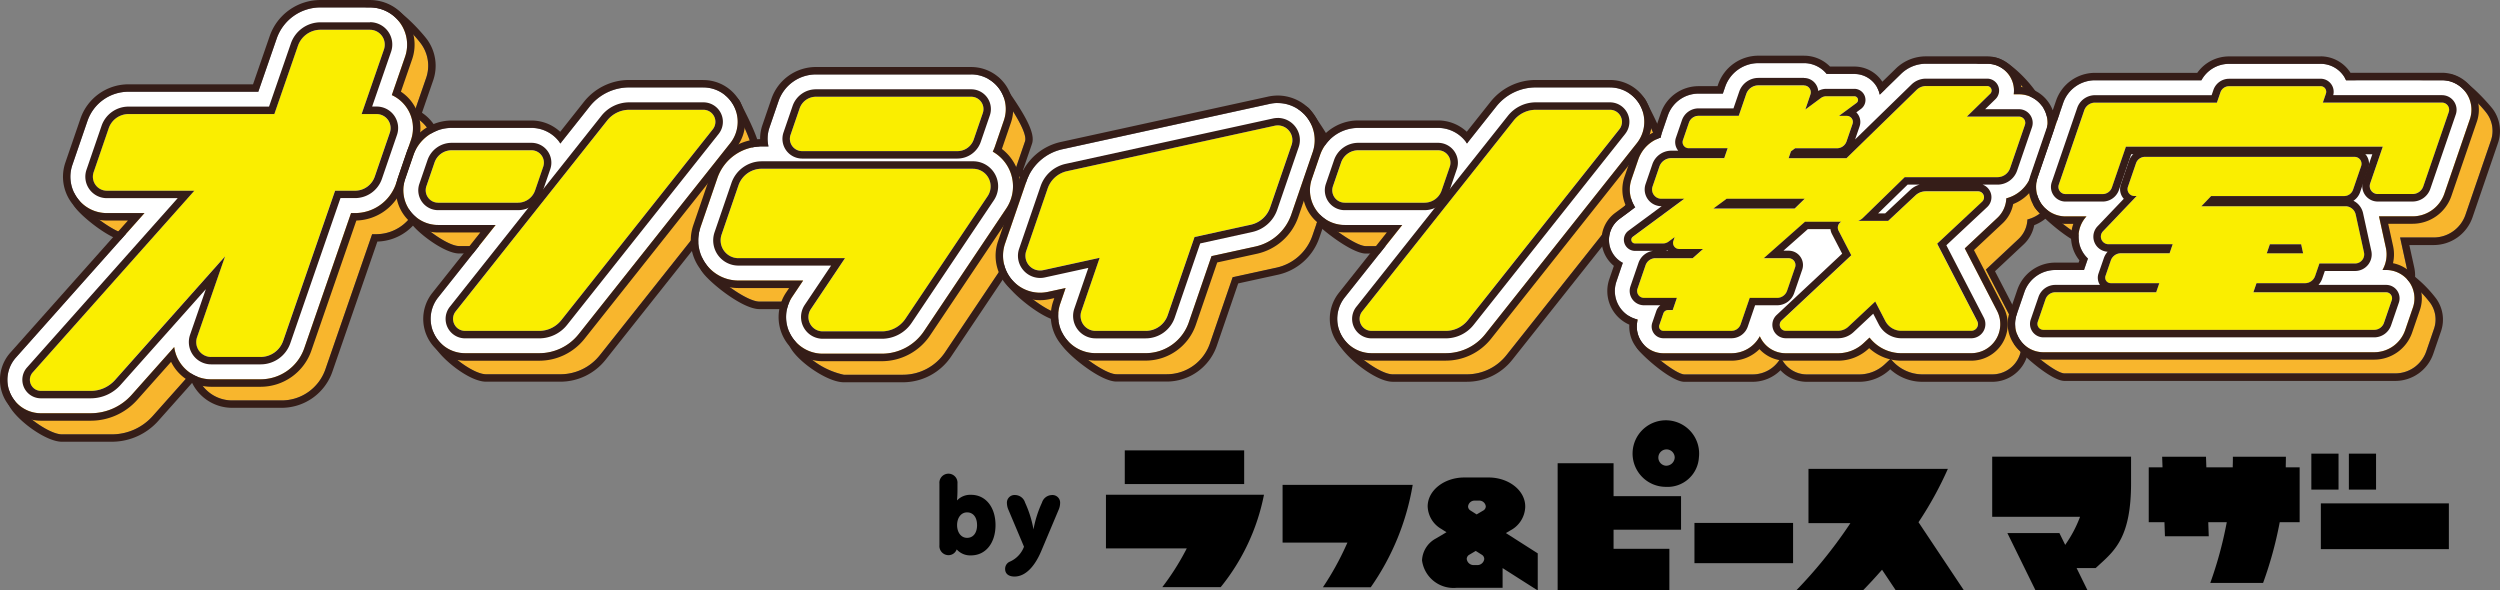
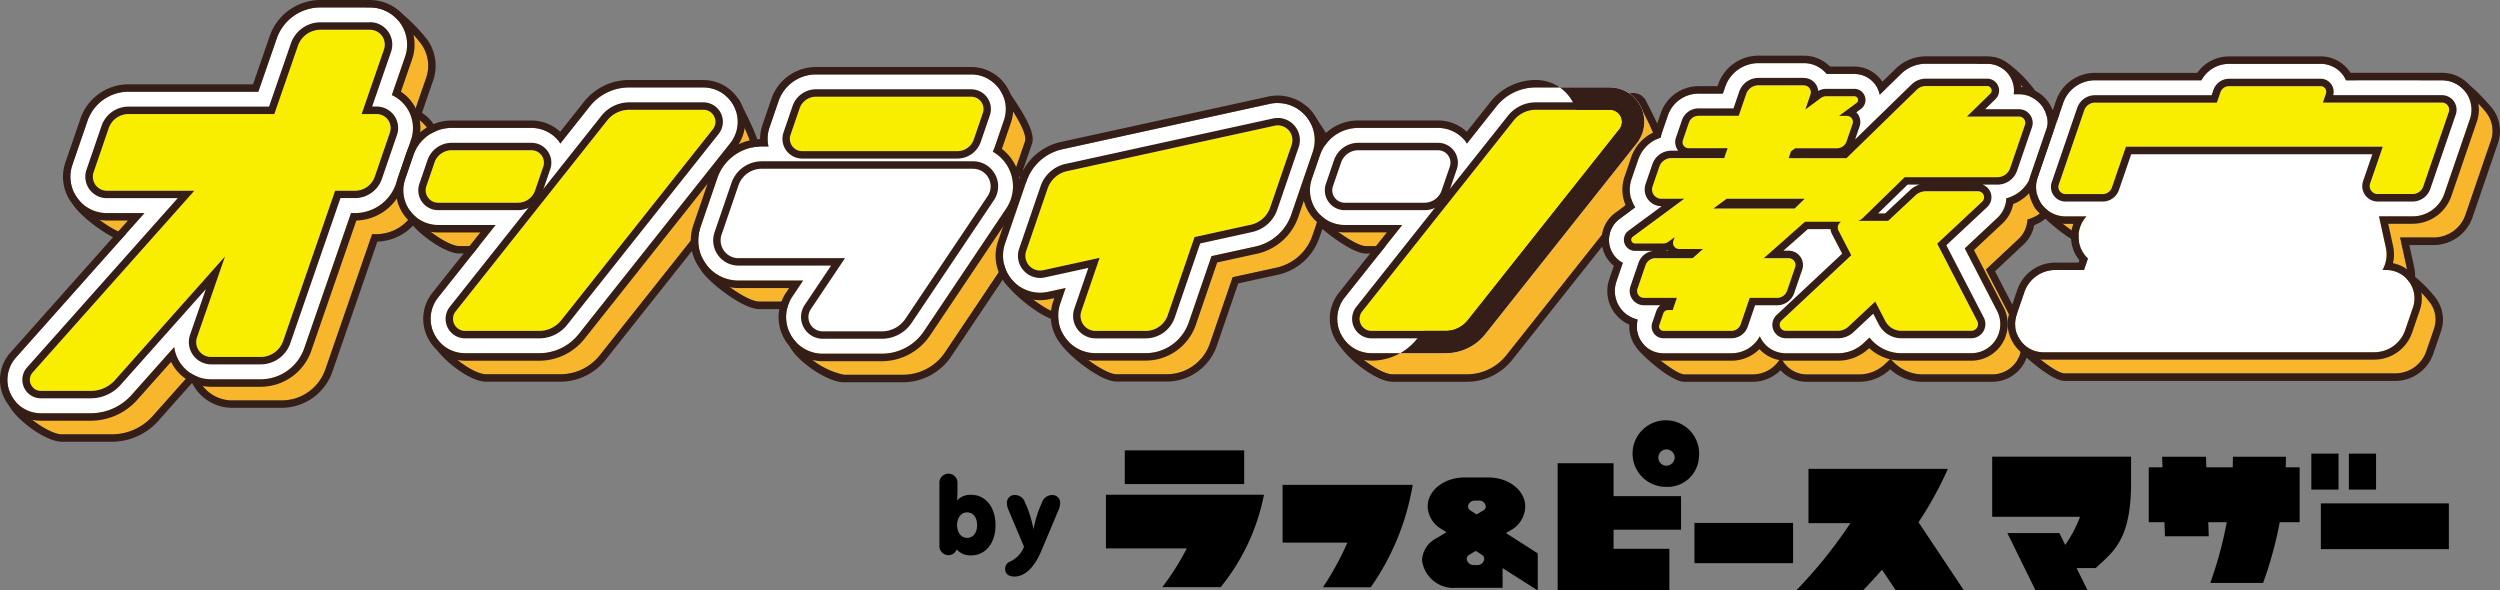
<svg xmlns="http://www.w3.org/2000/svg" width="196.348" height="46.375" viewBox="0 0 196.348 46.375">
  <rect x="0" y="0" width="196.348" height="46.375" fill="#808080" stroke="none" />
  <g id="グループ_4641" data-name="グループ 4641" transform="translate(-1178 -1198)">
    <g id="グループ_4677" data-name="グループ 4677" transform="translate(1178 1198)">
      <g id="グループ_4641-2" data-name="グループ 4641" transform="translate(0.54 0.16)">
        <path id="パス_5651" data-name="パス 5651" d="M173.59,244.876a2.854,2.854,0,0,0-1.129-.933l1.04-3.008a2.925,2.925,0,0,0-.381-2.649c-.547-.768-2.444-2.723-3.387-2.723l-2.88,1.5a3.636,3.636,0,0,0-3.434,2.446l-1.444,4.175h-10.2a3.4,3.4,0,0,0-3.219,2.3l-1.184,3.45c-.3.87-1.509.583-.974,1.332s2.754,2.448,3.674,2.448h2.964l-10.1,11.352c-.686.771-2.121.846-1.7,1.788s2.627,2.582,3.659,2.582h3.918a4.305,4.305,0,0,0,3.214-1.442l3.344-3.757a2.919,2.919,0,0,0,2.895,2.534h3.887a3.635,3.635,0,0,0,3.434-2.446l3.669-10.61h.308a3.4,3.4,0,0,0,3.219-2.3l1.184-3.45A2.858,2.858,0,0,0,173.59,244.876Z" transform="translate(-140.57 -234.978)" fill="#f8b62d" />
        <path id="パス_5652" data-name="パス 5652" d="M168.622,234.462c.943,0,2.84,1.955,3.387,2.723a2.925,2.925,0,0,1,.381,2.649l-1.04,3.008a2.853,2.853,0,0,1,1.506,3.518l-1.184,3.45a3.4,3.4,0,0,1-3.219,2.3h-.308l-3.669,10.61a3.635,3.635,0,0,1-3.434,2.446h-3.887a2.92,2.92,0,0,1-2.895-2.534l-3.344,3.757a4.306,4.306,0,0,1-3.214,1.442h-3.918c-1.032,0-3.236-1.64-3.659-2.582s1.012-1.017,1.7-1.788l10.1-11.352h-2.964c-.92,0-3.139-1.7-3.674-2.448s.676-.461.974-1.332l1.184-3.45a3.4,3.4,0,0,1,3.219-2.3h10.2l1.444-4.175a3.635,3.635,0,0,1,3.433-2.446l2.88-1.5m0-.585h-.143l-.127.066-2.758,1.433a4.22,4.22,0,0,0-3.838,2.837l-1.308,3.782h-9.782a3.989,3.989,0,0,0-3.772,2.694l-1.184,3.45c-.052.151-.17.22-.429.341a1.072,1.072,0,0,0-.686.666,1.041,1.041,0,0,0,.217.855c.542.759,2.911,2.694,4.15,2.694h1.661l-9.237,10.378a2.843,2.843,0,0,1-.778.523c-.527.28-1.507.8-1.017,1.892.507,1.129,2.885,2.927,4.192,2.927H147.7a4.89,4.89,0,0,0,3.65-1.638l2.657-2.985a3.5,3.5,0,0,0,3.145,1.958h3.887a4.22,4.22,0,0,0,3.986-2.839l3.534-10.218A3.989,3.989,0,0,0,172.225,250l1.183-3.45a3.435,3.435,0,0,0-1.347-3.977l.881-2.547a3.512,3.512,0,0,0-.458-3.18c-.277-.389-2.44-2.968-3.863-2.968Z" transform="translate(-139.459 -233.877)" fill="#351d18" />
      </g>
      <g id="グループ_4642" data-name="グループ 4642" transform="translate(0 0)">
        <path id="パス_5653" data-name="パス 5653" d="M170.905,242.916a2.856,2.856,0,0,0-1.129-.933l1.04-3.008a2.921,2.921,0,0,0-2.761-3.876h-3.888a3.636,3.636,0,0,0-3.434,2.446l-1.444,4.175h-10.2a3.4,3.4,0,0,0-3.219,2.3l-1.184,3.45a2.854,2.854,0,0,0,2.7,3.78h2.963L140.25,262.6a2.624,2.624,0,0,0,1.96,4.369h3.919a4.305,4.305,0,0,0,3.214-1.442l3.344-3.757a2.919,2.919,0,0,0,2.895,2.534h3.887a3.636,3.636,0,0,0,3.434-2.446l3.669-10.61h.308a3.4,3.4,0,0,0,3.219-2.3l1.184-3.45A2.86,2.86,0,0,0,170.905,242.916Z" transform="translate(-139.002 -234.516)" fill="#fff" />
        <path id="パス_5654" data-name="パス 5654" d="M166.955,234a2.921,2.921,0,0,1,2.761,3.876l-1.04,3.008a2.852,2.852,0,0,1,1.506,3.518L169,247.851a3.4,3.4,0,0,1-3.219,2.3h-.308L161.8,260.76a3.635,3.635,0,0,1-3.434,2.446h-3.887a2.919,2.919,0,0,1-2.895-2.534l-3.344,3.757a4.305,4.305,0,0,1-3.214,1.442H141.11a2.624,2.624,0,0,1-1.96-4.369l10.1-11.352h-2.963a2.854,2.854,0,0,1-2.7-3.78l1.184-3.45a3.4,3.4,0,0,1,3.219-2.3h10.2l1.444-4.175A3.636,3.636,0,0,1,163.068,234h3.888m0-.584h-3.888a4.22,4.22,0,0,0-3.986,2.839l-1.308,3.782h-9.782a3.988,3.988,0,0,0-3.772,2.694l-1.184,3.45a3.438,3.438,0,0,0,3.252,4.554h1.66l-9.236,10.379a3.209,3.209,0,0,0,2.4,5.343h3.919a4.891,4.891,0,0,0,3.65-1.638l2.657-2.985a3.5,3.5,0,0,0,3.145,1.958h3.887a4.22,4.22,0,0,0,3.986-2.839l3.534-10.218a3.988,3.988,0,0,0,3.663-2.693l1.184-3.45a3.437,3.437,0,0,0-1.347-3.977l.881-2.547a3.505,3.505,0,0,0-3.313-4.651Z" transform="translate(-137.902 -233.415)" fill="#351d18" />
      </g>
      <g id="グループ_4643" data-name="グループ 4643" transform="translate(1.75 1.753)">
        <path id="パス_5655" data-name="パス 5655" d="M171.881,246.777H170.7l1.754-5.072a1.167,1.167,0,0,0-1.1-1.549h-3.887a1.88,1.88,0,0,0-1.777,1.265l-1.852,5.356H152.391a1.65,1.65,0,0,0-1.561,1.114l-1.184,3.45a1.1,1.1,0,0,0,1.041,1.457h6.871l-12.7,14.272a.871.871,0,0,0,.65,1.449h3.919a2.548,2.548,0,0,0,1.9-.854l8.641-9.71-2.2,6.35a1.167,1.167,0,0,0,1.1,1.549h3.888a1.88,1.88,0,0,0,1.777-1.265l4.078-11.79h1.557a1.65,1.65,0,0,0,1.561-1.114l1.184-3.45A1.1,1.1,0,0,0,171.881,246.777Z" transform="translate(-144.05 -239.571)" fill="#faee00" />
        <path id="パス_5656" data-name="パス 5656" d="M170.251,239.055a1.167,1.167,0,0,1,1.1,1.549l-1.754,5.072h1.178a1.1,1.1,0,0,1,1.041,1.457l-1.183,3.45a1.65,1.65,0,0,1-1.561,1.114h-1.557l-4.078,11.79a1.88,1.88,0,0,1-1.777,1.265h-3.887a1.167,1.167,0,0,1-1.1-1.549l2.2-6.35-8.641,9.71a2.548,2.548,0,0,1-1.9.854h-3.919a.871.871,0,0,1-.65-1.449l12.7-14.272h-6.871a1.1,1.1,0,0,1-1.041-1.457l1.184-3.45a1.65,1.65,0,0,1,1.561-1.114h11.447l1.852-5.356a1.88,1.88,0,0,1,1.777-1.265h3.888m0-.585h-3.888a2.465,2.465,0,0,0-2.329,1.659l-1.716,4.962H151.288a2.235,2.235,0,0,0-2.114,1.509l-1.184,3.45a1.685,1.685,0,0,0,1.594,2.231h5.569l-11.835,13.3A1.455,1.455,0,0,0,144.405,268h3.919a3.136,3.136,0,0,0,2.34-1.05l6.7-7.524-1.239,3.584a1.752,1.752,0,0,0,1.656,2.324h3.887a2.466,2.466,0,0,0,2.329-1.659l3.941-11.4h1.14a2.235,2.235,0,0,0,2.114-1.509l1.184-3.45a1.685,1.685,0,0,0-1.594-2.231h-.357l1.486-4.3a1.752,1.752,0,0,0-1.656-2.325Z" transform="translate(-142.947 -238.47)" fill="#351d18" />
      </g>
      <g id="グループ_4644" data-name="グループ 4644" transform="translate(32.038 7.423)">
        <path id="パス_5657" data-name="パス 5657" d="M257,256.887c-.454-.941-1.106.132-2.151.132h-4.436a3.957,3.957,0,0,0-3.116,1.5l-2.3,2.9c-.017-.026-.031-.054-.05-.079a2.735,2.735,0,0,0-2.221-1.143h-6.267a3.179,3.179,0,0,0-3.006,2.147l-.64,1.865c-.285.832-1.226.778-.714,1.494s2.416,2.121,3.3,2.121h4.518l-4.519,5.693c-.649.818-1.947.843-1.493,1.783s2.562,2.593,3.607,2.593h5.814a3.958,3.958,0,0,0,3.116-1.5l11.9-14.993C258.995,260.578,257.459,257.828,257,256.887Z" transform="translate(-231.371 -255.917)" fill="#f8b62d" />
        <path id="パス_5658" data-name="パス 5658" d="M255.428,255.4c.181,0,.337.1.476.386.454.941,1.99,3.69,1.341,4.508l-11.9,14.993a3.957,3.957,0,0,1-3.116,1.5h-5.814c-1.045,0-3.153-1.653-3.607-2.593s.844-.965,1.493-1.783l4.519-5.693H234.3c-.88,0-2.785-1.405-3.3-2.121s.429-.662.715-1.494l.64-1.865a3.178,3.178,0,0,1,3.006-2.147h6.267a2.735,2.735,0,0,1,2.221,1.143c.018.026.033.053.05.079l2.3-2.9a3.957,3.957,0,0,1,3.116-1.5h4.436c.726,0,1.263-.519,1.675-.519m0-.584a2.009,2.009,0,0,0-.858.262,1.969,1.969,0,0,1-.817.256h-4.436a4.538,4.538,0,0,0-3.574,1.726l-1.857,2.339a3.321,3.321,0,0,0-2.256-.887h-6.267a3.763,3.763,0,0,0-3.559,2.542l-.64,1.865a.976.976,0,0,1-.369.44,1.046,1.046,0,0,0-.268,1.583c.571.8,2.632,2.366,3.772,2.366h3.308l-3.766,4.745a2.5,2.5,0,0,1-.718.536c-.476.276-1.362.79-.844,1.864.506,1.048,2.783,2.924,4.133,2.924h5.814a4.538,4.538,0,0,0,3.574-1.726l11.9-14.993c.742-.934-.082-2.764-1.068-4.716-.08-.159-.15-.3-.2-.41a1.09,1.09,0,0,0-1-.717Z" transform="translate(-230.27 -254.816)" fill="#351d18" />
      </g>
      <g id="グループ_4645" data-name="グループ 4645" transform="translate(102.67 7.306)">
        <path id="パス_5659" data-name="パス 5659" d="M461.125,256.52c-.454-.941-1.829.279-2.874.279h-3.625a3.957,3.957,0,0,0-3.116,1.5l-2.3,2.9c-.017-.026-.032-.054-.05-.079a2.735,2.735,0,0,0-2.221-1.143h-6.267a3.178,3.178,0,0,0-3.006,2.147l-.64,1.865c-.285.832-1.842.242-1.331.958s3.033,2.657,3.912,2.657h4.518l-4.519,5.693c-.65.818-2.077.745-1.622,1.686s2.691,2.691,3.736,2.691h5.814a3.957,3.957,0,0,0,3.116-1.505l11.9-14.993C463.2,260.357,461.58,257.461,461.125,256.52Z" transform="translate(-435.009 -255.58)" fill="#f8b62d" />
        <path id="パス_5660" data-name="パス 5660" d="M459.456,255.063a.578.578,0,0,1,.566.356c.454.941,2.078,3.837,1.428,4.655l-11.9,14.993a3.957,3.957,0,0,1-3.116,1.505H440.62c-1.044,0-3.282-1.75-3.736-2.691s.973-.867,1.622-1.686l4.519-5.693h-4.518c-.88,0-3.4-1.941-3.912-2.657s1.045-.127,1.331-.958l.64-1.865a3.178,3.178,0,0,1,3.006-2.147h6.267a2.735,2.735,0,0,1,2.221,1.143c.018.026.033.053.05.079l2.3-2.9a3.957,3.957,0,0,1,3.116-1.5h3.625c.754,0,1.68-.635,2.308-.635m0-.584a3.6,3.6,0,0,0-1.266.336,3.366,3.366,0,0,1-1.042.3h-3.625a4.538,4.538,0,0,0-3.574,1.726l-1.857,2.339a3.321,3.321,0,0,0-2.255-.887h-6.267a3.763,3.763,0,0,0-3.559,2.542l-.64,1.865c-.025.074-.351.115-.49.133a1.013,1.013,0,0,0-.916.5.842.842,0,0,0,.152.855c.549.768,3.224,2.9,4.388,2.9h3.308l-3.766,4.745a2.209,2.209,0,0,1-.772.51c-.47.228-1.447.7-.919,1.794.51,1.056,2.9,3.021,4.262,3.021h5.814a4.538,4.538,0,0,0,3.574-1.726l11.9-14.993c.739-.931-.119-2.82-1.142-4.839-.086-.17-.161-.318-.217-.435a1.161,1.161,0,0,0-1.093-.686Z" transform="translate(-433.906 -254.479)" fill="#351d18" />
      </g>
      <g id="グループ_4646" data-name="グループ 4646" transform="translate(54.928 6.001)">
        <path id="パス_5661" data-name="パス 5661" d="M323.283,260.634a3.123,3.123,0,0,0-1.221-1.248,3.062,3.062,0,0,0,.166-.39l.712-2.076c.284-.829-1.773-3.6-2.282-4.318s.586.716-.29.716H308.18a3.111,3.111,0,0,0-2.942,2.1l-.712,2.076a2.716,2.716,0,0,0-.076,1.48h-.53a3.687,3.687,0,0,0-3.487,2.49l-1.327,3.869c-.329.96-1.591.714-1,1.54s2.965,2.631,3.979,2.631h5.088l-.85,1.267c-.593.884-1.8,1.105-1.3,2.045a6.154,6.154,0,0,0,3.689,2.434h4.637a3.984,3.984,0,0,0,3.315-1.768l6.458-9.63A3.128,3.128,0,0,0,323.283,260.634Z" transform="translate(-297.365 -251.818)" fill="#f8b62d" />
        <path id="パス_5662" data-name="パス 5662" d="M319.416,251.3s.04.057.142.2c.509.713,2.567,3.489,2.282,4.318l-.712,2.076a3.06,3.06,0,0,1-.166.39,3.127,3.127,0,0,1,1.058,4.468l-6.458,9.63a3.984,3.984,0,0,1-3.314,1.768H307.61a6.154,6.154,0,0,1-3.689-2.434c-.5-.94.707-1.161,1.3-2.045l.85-1.267h-5.088c-1.015,0-3.39-1.805-3.979-2.631s.672-.58,1-1.54l1.327-3.869a3.687,3.687,0,0,1,3.487-2.49h.53a2.716,2.716,0,0,1,.076-1.48l.712-2.076a3.111,3.111,0,0,1,2.942-2.1h12.188c.7,0,.14-.915.149-.915m0-.584h-.33l-.171.283a.588.588,0,0,0,0,.6l.016.032H307.079a3.7,3.7,0,0,0-3.5,2.5l-.712,2.076a3.262,3.262,0,0,0-.176,1.087,4.271,4.271,0,0,0-3.917,2.883l-1.327,3.869c-.072.21-.233.308-.49.45a1.167,1.167,0,0,0-.677.73,1.138,1.138,0,0,0,.243.889c.579.811,3.119,2.875,4.455,2.875h3.992l-.24.357a3,3,0,0,1-.642.624c-.463.369-1.239.988-.688,2.021.591,1.108,2.908,2.744,4.205,2.744h4.637a4.568,4.568,0,0,0,3.8-2.027l6.458-9.63a3.711,3.711,0,0,0-.818-5.013l.706-2.058c.263-.764-.368-2.079-2.247-4.69l-.113-.158c-.049-.068-.082-.117-.1-.148a.612.612,0,0,0-.513-.3Z" transform="translate(-296.264 -250.717)" fill="#351d18" />
      </g>
      <g id="グループ_4647" data-name="グループ 4647" transform="translate(78.954 8.352)">
        <path id="パス_5663" data-name="パス 5663" d="M390.258,259.416c-.547-.765.365.579-.569.579a2.957,2.957,0,0,0-.628.068l-16.294,3.566a3.86,3.86,0,0,0-2.809,2.5l-1.685,4.91c-.3.887-1.454.617-.91,1.379s2.723,2.477,3.657,2.477a2.938,2.938,0,0,0,.629-.068l1.381-.3-.423,1.234c-.306.893-1.505.617-.956,1.385s2.783,2.5,3.728,2.5h3.939a3.583,3.583,0,0,0,3.388-2.42l1.785-5.2,3.452-.755a3.86,3.86,0,0,0,2.81-2.5l1.685-4.91C392.74,262.963,390.8,260.178,390.258,259.416Z" transform="translate(-366.634 -258.596)" fill="#f8b62d" />
        <path id="パス_5664" data-name="パス 5664" d="M388.973,258.079c.014,0,.063.066.185.236.544.762,2.482,3.548,2.178,4.435l-1.684,4.91a3.86,3.86,0,0,1-2.81,2.5l-3.452.755-1.785,5.2a3.583,3.583,0,0,1-3.388,2.42h-3.939c-.944,0-3.179-1.728-3.728-2.5s.65-.492.956-1.385l.423-1.234-1.381.3a2.938,2.938,0,0,1-.629.068c-.933,0-3.11-1.711-3.657-2.477s.606-.492.91-1.379l1.685-4.91a3.86,3.86,0,0,1,2.809-2.5l16.293-3.566a2.962,2.962,0,0,1,.628-.068c.727,0,.335-.815.384-.815m0-.584h-.285l-.178.226a.642.642,0,0,0-.092.589v0a3.575,3.575,0,0,0-.584.078l-16.294,3.566a4.447,4.447,0,0,0-3.237,2.884l-1.685,4.91c-.06.175-.191.251-.419.37a1.071,1.071,0,0,0-.645.677,1.084,1.084,0,0,0,.231.861c.564.789,2.891,2.721,4.132,2.721a3.521,3.521,0,0,0,.754-.082l.366-.08-.086.251c-.056.165-.177.24-.437.37a1.086,1.086,0,0,0-.669.68,1.073,1.073,0,0,0,.227.864c.552.772,2.953,2.741,4.2,2.741h3.939a4.167,4.167,0,0,0,3.941-2.815l1.678-4.893,3.131-.685a4.448,4.448,0,0,0,3.237-2.885l1.685-4.91c.1-.3.418-1.22-2.255-4.964-.206-.289-.343-.48-.66-.48Z" transform="translate(-365.534 -257.495)" fill="#351d18" />
      </g>
      <g id="グループ_4648" data-name="グループ 4648" transform="translate(127.439 4.496)">
        <path id="パス_5665" data-name="パス 5665" d="M541.032,252.988a2.248,2.248,0,0,0-1.826-.94h-.412a2.1,2.1,0,0,0-.136-1.088c-.324-.8-2.314-2.9-3.174-2.9l-3.585,1.585a2.791,2.791,0,0,0-1.957.8l-1.668,1.626a2.2,2.2,0,0,0-.058-.216,2.041,2.041,0,0,0-1.942-1.405H524.1a2.3,2.3,0,0,0-1.783-.852h-3.575a2.764,2.764,0,0,0-2.615,1.867l-.181.527H514.04a2.55,2.55,0,0,0-2.412,1.722l-.472,1.376a2.251,2.251,0,0,0-.09.355,2.746,2.746,0,0,0-1.76,1.724l-.533,1.555a2.488,2.488,0,0,0,.294,2.2l-1.233.91a2.046,2.046,0,0,0,.255,3.451l-.5,1.47a2.295,2.295,0,0,0,1.675,2.986c-.166.6-1.52-.17-1.154.343.392.548,2.5,2.3,3.169,2.3h5.35a2.522,2.522,0,0,0,2.225-1.336,2.211,2.211,0,0,0,2.04,1.336h4.1a2.941,2.941,0,0,0,2.017-.8l.461-.431a3.168,3.168,0,0,0,2.511,1.227h5.475a2.282,2.282,0,0,0,2.026-3.33l-2.534-4.9,2.562-2.4a2.215,2.215,0,0,0,.7-1.535,2.8,2.8,0,0,0,1.95-1.8l1.167-3.4A2.248,2.248,0,0,0,541.032,252.988Z" transform="translate(-506.419 -247.478)" fill="#f8b62d" />
        <path id="パス_5666" data-name="パス 5666" d="M534.382,246.961c.861,0,2.85,2.1,3.174,2.9a2.1,2.1,0,0,1,.136,1.088h.412a2.244,2.244,0,0,1,2.123,2.972l-1.167,3.4a2.8,2.8,0,0,1-1.95,1.8,2.215,2.215,0,0,1-.7,1.535l-2.561,2.4,2.534,4.9a2.282,2.282,0,0,1-2.026,3.33h-5.475a3.168,3.168,0,0,1-2.511-1.227l-.461.431a2.941,2.941,0,0,1-2.017.8h-4.1a2.211,2.211,0,0,1-2.039-1.336,2.522,2.522,0,0,1-2.225,1.336h-5.349c-.674,0-2.778-1.753-3.169-2.3-.1-.144-.07-.187.035-.187.15,0,.446.087.7.087.2,0,.368-.053.42-.244a2.295,2.295,0,0,1-1.675-2.986l.5-1.47a2.046,2.046,0,0,1-.255-3.451l1.233-.91a2.488,2.488,0,0,1-.294-2.2l.533-1.555a2.746,2.746,0,0,1,1.76-1.724,2.244,2.244,0,0,1,.09-.355l.472-1.376a2.55,2.55,0,0,1,2.412-1.722h1.908l.181-.527a2.764,2.764,0,0,1,2.615-1.867h3.575a2.3,2.3,0,0,1,1.783.852h2.171a2.041,2.041,0,0,1,1.942,1.405,2.189,2.189,0,0,1,.058.216l1.668-1.626a2.79,2.79,0,0,1,1.957-.8l3.585-1.585m0-.584h-.123l-.113.05-3.478,1.538a3.369,3.369,0,0,0-2.236.959l-1.058,1.031a2.624,2.624,0,0,0-2.2-1.193h-1.91a2.863,2.863,0,0,0-2.044-.852h-3.575a3.35,3.35,0,0,0-3.168,2.262l-.045.132h-1.491a3.134,3.134,0,0,0-2.965,2.117L509.5,253.8c-.013.036-.024.073-.035.109a3.347,3.347,0,0,0-1.814,1.969l-.533,1.555a3.085,3.085,0,0,0,.09,2.221l-.823.608a2.631,2.631,0,0,0-.1,4.157l-.358,1.045a2.88,2.88,0,0,0,.635,2.917.638.638,0,0,0-.138.179.7.7,0,0,0,.1.762c.368.515,2.617,2.546,3.645,2.546h5.349a3.1,3.1,0,0,0,2.2-.908,2.81,2.81,0,0,0,2.069.908h4.1a3.525,3.525,0,0,0,2.417-.954l.031-.03a3.735,3.735,0,0,0,2.541.984h5.475a2.866,2.866,0,0,0,2.545-4.184l-2.331-4.5,2.238-2.095a2.791,2.791,0,0,0,.842-1.522,3.375,3.375,0,0,0,1.966-2.054l1.167-3.4a2.829,2.829,0,0,0-2.5-3.741,2.714,2.714,0,0,0-.184-.729c-.361-.888-2.488-3.262-3.716-3.262Z" transform="translate(-505.318 -246.377)" fill="#351d18" />
      </g>
      <g id="グループ_4649" data-name="グループ 4649" transform="translate(158.132 5.811)">
        <path id="パス_5667" data-name="パス 5667" d="M632.111,254.389c-.434-.608-2.279-2.535-3.025-2.535l-6.392,1.565a2.175,2.175,0,0,0-.213-.371,2.2,2.2,0,0,0-1.787-.919H613.5a2.466,2.466,0,0,0-2.168,1.291h-8.358a2.646,2.646,0,0,0-2.5,1.787l-2,5.835c-.242.706-1.785-.167-1.351.441s2.8,2.627,3.542,2.627h1.642a2.351,2.351,0,0,0,.113,3.31l-.275.8q-.018.051-.032.1h-2.251a2.574,2.574,0,0,0-2.435,1.739l-.608,1.772c-.233.678-1.664-.1-1.248.481s2.636,2.467,3.353,2.467H624.9a2.575,2.575,0,0,0,2.435-1.738l.608-1.773a2.231,2.231,0,0,0-.294-2.016c-.417-.584-1.838-2.1-2.555-2.1l.458,1.172a2.454,2.454,0,0,0,.266-1.749l-.539-2.464h2.635a2.646,2.646,0,0,0,2.5-1.787l2-5.835A2.32,2.32,0,0,0,632.111,254.389Z" transform="translate(-594.911 -251.27)" fill="#f8b62d" />
        <path id="パス_5668" data-name="パス 5668" d="M627.985,250.753c.746,0,2.591,1.927,3.025,2.535a2.32,2.32,0,0,1,.306,2.1l-2,5.835a2.646,2.646,0,0,1-2.5,1.787h-2.635l.539,2.464a2.472,2.472,0,0,1,.03.9,1.508,1.508,0,0,0-.755-.32l.458,1.172a2.451,2.451,0,0,0,.3-.852,8.963,8.963,0,0,1,1.8,1.784,2.231,2.231,0,0,1,.294,2.016l-.608,1.773a2.574,2.574,0,0,1-2.435,1.738H597.824c-.717,0-2.936-1.883-3.353-2.467-.133-.186-.078-.233.067-.233s.391.05.621.05c.247,0,.478-.058.56-.3l.608-1.772a2.574,2.574,0,0,1,2.435-1.739h2.251c.01-.034.02-.068.032-.1l.275-.8a2.351,2.351,0,0,1-.113-3.31h-1.642c-.746,0-3.108-2.02-3.542-2.627-.128-.179-.084-.23.048-.23.169,0,.481.082.762.082.243,0,.462-.062.541-.293l2-5.835a2.646,2.646,0,0,1,2.5-1.787h8.358a2.466,2.466,0,0,1,2.168-1.291h7.19a2.192,2.192,0,0,1,2,1.291l6.392-1.565m0-.584h-.07l-.068.017-5.964,1.46-.027-.038a2.786,2.786,0,0,0-2.263-1.164H612.4a3.047,3.047,0,0,0-2.492,1.29h-8.034a3.231,3.231,0,0,0-3.055,2.182l-1.967,5.732h-.023a2.73,2.73,0,0,1-.383-.042,2.571,2.571,0,0,0-.379-.04.678.678,0,0,0-.638.357.729.729,0,0,0,.115.8c.4.563,2.934,2.872,4.017,2.872h.613a2.934,2.934,0,0,0,.477,2.866l-.061.178h-1.83a3.159,3.159,0,0,0-2.987,2.133l-.574,1.674h-.041a2.77,2.77,0,0,1-.308-.025,2.713,2.713,0,0,0-.313-.025.685.685,0,0,0-.656.361.73.73,0,0,0,.113.8c.392.549,2.764,2.712,3.829,2.712H623.8a3.159,3.159,0,0,0,2.987-2.133l.608-1.773a2.815,2.815,0,0,0-.371-2.545,9.9,9.9,0,0,0-1.665-1.719,3.057,3.057,0,0,0-.07-.747l-.384-1.754h1.909a3.231,3.231,0,0,0,3.055-2.182l2-5.835a2.906,2.906,0,0,0-.383-2.627c-.2-.283-2.315-2.78-3.5-2.78Z" transform="translate(-593.81 -250.169)" fill="#351d18" />
      </g>
      <g id="グループ_4650" data-name="グループ 4650" transform="translate(31.098 6.284)">
        <path id="パス_5669" data-name="パス 5669" d="M255.235,254.743a2.678,2.678,0,0,0-2.43-1.525h-5.814a3.957,3.957,0,0,0-3.116,1.505l-2.3,2.9c-.017-.026-.031-.054-.05-.079a2.735,2.735,0,0,0-2.221-1.143h-6.267a3.179,3.179,0,0,0-3.006,2.147l-.64,1.864a2.729,2.729,0,0,0,2.582,3.615h4.518l-4.519,5.693a2.7,2.7,0,0,0,2.114,4.376H239.9a3.957,3.957,0,0,0,3.116-1.5l11.9-14.993A2.678,2.678,0,0,0,255.235,254.743Z" transform="translate(-228.661 -252.634)" fill="#fff" />
        <path id="パス_5670" data-name="パス 5670" d="M251.7,252.117a2.7,2.7,0,0,1,2.113,4.377l-11.9,14.993a3.957,3.957,0,0,1-3.116,1.5h-5.814a2.7,2.7,0,0,1-2.114-4.376l4.519-5.693h-4.518a2.729,2.729,0,0,1-2.582-3.615l.64-1.864a3.179,3.179,0,0,1,3.006-2.147H238.2a2.735,2.735,0,0,1,2.221,1.143c.018.026.032.053.05.079l2.3-2.9a3.957,3.957,0,0,1,3.116-1.5H251.7m0-.584H245.89a4.539,4.539,0,0,0-3.574,1.726L240.46,255.6a3.321,3.321,0,0,0-2.256-.886h-6.267a3.763,3.763,0,0,0-3.559,2.542l-.64,1.864a3.314,3.314,0,0,0,3.135,4.389h3.308l-3.766,4.745a3.283,3.283,0,0,0,2.572,5.325H238.8a4.539,4.539,0,0,0,3.574-1.726l11.9-14.993a3.283,3.283,0,0,0-2.571-5.324Z" transform="translate(-227.56 -251.533)" fill="#351d18" />
      </g>
      <g id="グループ_4651" data-name="グループ 4651" transform="translate(102.3 6.284)">
        <path id="パス_5671" data-name="パス 5671" d="M460.514,254.743a2.678,2.678,0,0,0-2.43-1.525H452.27a3.957,3.957,0,0,0-3.116,1.505l-2.3,2.9c-.017-.026-.032-.054-.05-.079a2.735,2.735,0,0,0-2.221-1.143h-6.267a3.179,3.179,0,0,0-3.006,2.147l-.64,1.864a2.729,2.729,0,0,0,2.582,3.615h4.518l-4.519,5.693a2.7,2.7,0,0,0,2.114,4.376h5.814a3.957,3.957,0,0,0,3.116-1.5l11.9-14.993A2.678,2.678,0,0,0,460.514,254.743Z" transform="translate(-433.94 -252.634)" fill="#fff" />
-         <path id="パス_5672" data-name="パス 5672" d="M456.983,252.117a2.7,2.7,0,0,1,2.113,4.377l-11.9,14.993a3.957,3.957,0,0,1-3.116,1.5h-5.814a2.7,2.7,0,0,1-2.114-4.376l4.519-5.693h-4.518a2.729,2.729,0,0,1-2.582-3.615l.64-1.864a3.179,3.179,0,0,1,3.006-2.147h6.267a2.735,2.735,0,0,1,2.221,1.143c.018.026.033.053.05.079l2.3-2.9a3.957,3.957,0,0,1,3.116-1.5h5.814m0-.584H451.17a4.538,4.538,0,0,0-3.574,1.726l-1.857,2.339a3.32,3.32,0,0,0-2.256-.887h-6.267a3.764,3.764,0,0,0-3.559,2.542l-.64,1.864a3.314,3.314,0,0,0,3.134,4.389h3.308l-3.766,4.745a3.283,3.283,0,0,0,2.572,5.325h5.814a4.539,4.539,0,0,0,3.574-1.726l11.9-14.993a3.283,3.283,0,0,0-2.571-5.324Z" transform="translate(-432.84 -251.533)" fill="#351d18" />
+         <path id="パス_5672" data-name="パス 5672" d="M456.983,252.117a2.7,2.7,0,0,1,2.113,4.377l-11.9,14.993a3.957,3.957,0,0,1-3.116,1.5h-5.814a2.7,2.7,0,0,1-2.114-4.376l4.519-5.693h-4.518a2.729,2.729,0,0,1-2.582-3.615l.64-1.864a3.179,3.179,0,0,1,3.006-2.147h6.267a2.735,2.735,0,0,1,2.221,1.143c.018.026.033.053.05.079l2.3-2.9a3.957,3.957,0,0,1,3.116-1.5h5.814m0-.584H451.17a4.538,4.538,0,0,0-3.574,1.726l-1.857,2.339a3.32,3.32,0,0,0-2.256-.887h-6.267a3.764,3.764,0,0,0-3.559,2.542l-.64,1.864a3.314,3.314,0,0,0,3.134,4.389h3.308l-3.766,4.745a3.283,3.283,0,0,0,2.572,5.325a4.539,4.539,0,0,0,3.574-1.726l11.9-14.993a3.283,3.283,0,0,0-2.571-5.324Z" transform="translate(-432.84 -251.533)" fill="#351d18" />
      </g>
      <g id="グループ_4652" data-name="グループ 4652" transform="translate(54.258 5.259)">
        <path id="パス_5673" data-name="パス 5673" d="M320.363,257.581a3.125,3.125,0,0,0-1.221-1.248,3.116,3.116,0,0,0,.166-.39l.712-2.076a2.72,2.72,0,0,0-2.573-3.6H305.26a3.111,3.111,0,0,0-2.942,2.1l-.712,2.076a2.719,2.719,0,0,0-.076,1.48H301a3.687,3.687,0,0,0-3.487,2.49l-1.328,3.87a3.149,3.149,0,0,0,2.978,4.17h5.088l-.85,1.267a2.877,2.877,0,0,0,2.389,4.479h4.637a3.984,3.984,0,0,0,3.315-1.768l6.458-9.63A3.129,3.129,0,0,0,320.363,257.581Z" transform="translate(-295.431 -249.679)" fill="#fff" />
        <path id="パス_5674" data-name="パス 5674" d="M316.348,249.163a2.72,2.72,0,0,1,2.573,3.6l-.712,2.076a3.1,3.1,0,0,1-.166.39A3.127,3.127,0,0,1,319.1,259.7l-6.458,9.63a3.984,3.984,0,0,1-3.315,1.768H304.69a2.877,2.877,0,0,1-2.389-4.479l.85-1.267h-5.088a3.149,3.149,0,0,1-2.978-4.171l1.328-3.869a3.687,3.687,0,0,1,3.487-2.49h.53a2.716,2.716,0,0,1,.076-1.48l.712-2.076a3.111,3.111,0,0,1,2.942-2.1h12.188m0-.585H304.159a3.7,3.7,0,0,0-3.5,2.5l-.712,2.076a3.25,3.25,0,0,0-.175,1.087,4.271,4.271,0,0,0-3.917,2.883l-1.328,3.869a3.733,3.733,0,0,0,3.531,4.945h3.992l-.24.357a3.461,3.461,0,0,0,2.875,5.389h4.637a4.567,4.567,0,0,0,3.8-2.027l6.458-9.63a3.711,3.711,0,0,0-.818-5.012l.706-2.058a3.3,3.3,0,0,0-3.125-4.377Z" transform="translate(-294.331 -248.578)" fill="#351d18" />
      </g>
      <g id="グループ_4653" data-name="グループ 4653" transform="translate(78.195 7.51)">
        <path id="パス_5675" data-name="パス 5675" d="M388.966,257.974a2.9,2.9,0,0,0-2.992-1.154l-16.294,3.566a3.859,3.859,0,0,0-2.809,2.5l-1.685,4.91a2.911,2.911,0,0,0,2.746,3.856,2.959,2.959,0,0,0,.628-.068l1.381-.3-.423,1.234a2.93,2.93,0,0,0,2.772,3.881h3.939a3.583,3.583,0,0,0,3.389-2.42l1.785-5.2,3.452-.755a3.859,3.859,0,0,0,2.809-2.5l1.685-4.91A2.913,2.913,0,0,0,388.966,257.974Z" transform="translate(-364.445 -256.168)" fill="#fff" />
        <path id="パス_5676" data-name="パス 5676" d="M385.5,255.651a2.911,2.911,0,0,1,2.746,3.856l-1.685,4.91a3.86,3.86,0,0,1-2.809,2.5l-3.452.755-1.785,5.2a3.583,3.583,0,0,1-3.388,2.42H371.19a2.93,2.93,0,0,1-2.772-3.881l.423-1.234-1.381.3a2.962,2.962,0,0,1-.629.068,2.911,2.911,0,0,1-2.746-3.856l1.685-4.91a3.859,3.859,0,0,1,2.809-2.5l16.294-3.566a2.939,2.939,0,0,1,.629-.068m0-.584a3.521,3.521,0,0,0-.753.082l-16.294,3.566a4.448,4.448,0,0,0-3.237,2.885l-1.685,4.91a3.492,3.492,0,0,0,4.053,4.548l.366-.08-.086.251a3.515,3.515,0,0,0,3.325,4.655h3.939a4.168,4.168,0,0,0,3.941-2.815l1.678-4.893,3.13-.685a4.446,4.446,0,0,0,3.237-2.885l1.685-4.91a3.5,3.5,0,0,0-3.3-4.63Z" transform="translate(-363.344 -255.067)" fill="#351d18" />
      </g>
      <g id="グループ_4654" data-name="グループ 4654" transform="translate(125.782 4.372)">
        <path id="パス_5677" data-name="パス 5677" d="M536.255,251.1a2.249,2.249,0,0,0-1.826-.94h-.412a2.109,2.109,0,0,0-2.086-2.4h-4.809a2.788,2.788,0,0,0-1.957.8l-1.669,1.626a2.011,2.011,0,0,0-.058-.216,2.041,2.041,0,0,0-1.942-1.406h-2.171a2.3,2.3,0,0,0-1.783-.852h-3.575a2.765,2.765,0,0,0-2.615,1.867l-.181.527h-1.908a2.551,2.551,0,0,0-2.412,1.722l-.472,1.376a2.211,2.211,0,0,0-.09.355,2.746,2.746,0,0,0-1.76,1.724L504,256.832a2.489,2.489,0,0,0,.293,2.2l-1.232.91a2.046,2.046,0,0,0,.255,3.451l-.5,1.47a2.3,2.3,0,0,0,1.675,2.986,2.09,2.09,0,0,0,2.015,2.644h5.35a2.521,2.521,0,0,0,2.225-1.336,2.211,2.211,0,0,0,2.039,1.336h4.1a2.942,2.942,0,0,0,2.017-.8l.461-.431a3.166,3.166,0,0,0,2.511,1.228h5.475a2.281,2.281,0,0,0,2.026-3.33l-2.534-4.9,2.562-2.4a2.214,2.214,0,0,0,.7-1.534,2.8,2.8,0,0,0,1.95-1.8l1.167-3.4A2.248,2.248,0,0,0,536.255,251.1Z" transform="translate(-501.642 -247.122)" fill="#fff" />
        <path id="パス_5678" data-name="パス 5678" d="M516.44,246.605a2.3,2.3,0,0,1,1.783.852h2.171a2.04,2.04,0,0,1,1.942,1.406,2,2,0,0,1,.058.216l1.669-1.626a2.788,2.788,0,0,1,1.957-.8h4.809a2.109,2.109,0,0,1,2.086,2.4h.412a2.244,2.244,0,0,1,2.122,2.972l-1.167,3.4a2.8,2.8,0,0,1-1.95,1.8,2.214,2.214,0,0,1-.7,1.534l-2.562,2.4,2.534,4.9a2.281,2.281,0,0,1-2.026,3.33H524.1a3.167,3.167,0,0,1-2.511-1.227l-.461.431a2.942,2.942,0,0,1-2.017.8h-4.1a2.211,2.211,0,0,1-2.039-1.336,2.521,2.521,0,0,1-2.225,1.336H505.4a2.09,2.09,0,0,1-2.015-2.644,2.3,2.3,0,0,1-1.675-2.986l.5-1.47a2.046,2.046,0,0,1-.255-3.451l1.232-.91a2.489,2.489,0,0,1-.293-2.2l.533-1.555a2.746,2.746,0,0,1,1.76-1.724,2.2,2.2,0,0,1,.09-.355l.472-1.376A2.55,2.55,0,0,1,508.162,249h1.908l.181-.527a2.765,2.765,0,0,1,2.615-1.867h3.575m0-.584h-3.575a3.349,3.349,0,0,0-3.168,2.262l-.045.132h-1.491a3.135,3.135,0,0,0-2.965,2.117l-.472,1.376c-.013.036-.024.072-.035.109a3.348,3.348,0,0,0-1.814,1.97l-.533,1.555a3.083,3.083,0,0,0,.09,2.221l-.823.608a2.632,2.632,0,0,0-.1,4.157l-.358,1.044a2.879,2.879,0,0,0,1.573,3.574,2.676,2.676,0,0,0,2.671,2.83h5.35a3.1,3.1,0,0,0,2.2-.908,2.808,2.808,0,0,0,2.069.908h4.1a3.524,3.524,0,0,0,2.416-.955l.032-.029a3.735,3.735,0,0,0,2.541.984h5.475a2.866,2.866,0,0,0,2.545-4.184l-2.331-4.5,2.238-2.095a2.793,2.793,0,0,0,.842-1.522,3.376,3.376,0,0,0,1.966-2.054l1.166-3.4a2.828,2.828,0,0,0-2.5-3.741,2.694,2.694,0,0,0-2.676-2.406H526.02a3.371,3.371,0,0,0-2.365.962l-1.058,1.031a2.624,2.624,0,0,0-2.2-1.192h-1.91a2.862,2.862,0,0,0-2.043-.852Z" transform="translate(-500.541 -246.021)" fill="#351d18" />
      </g>
      <g id="グループ_4655" data-name="グループ 4655" transform="translate(157.679 4.428)">
        <path id="パス_5679" data-name="パス 5679" d="M629.6,250.128a2.321,2.321,0,0,0-1.885-.97h-7.532a2.193,2.193,0,0,0-2-1.291h-7.19a2.466,2.466,0,0,0-2.168,1.291h-8.358a2.645,2.645,0,0,0-2.5,1.787l-2,5.835a2.316,2.316,0,0,0,2.191,3.068H599.8a2.351,2.351,0,0,0,.113,3.31l-.275.8c-.011.034-.022.068-.032.1h-2.251a2.574,2.574,0,0,0-2.435,1.739l-.608,1.772a2.226,2.226,0,0,0,2.1,2.948h25.974a2.575,2.575,0,0,0,2.435-1.739l.608-1.773a2.226,2.226,0,0,0-2.105-2.948h-.286a2.456,2.456,0,0,0,.266-1.749l-.539-2.464H625.4a2.646,2.646,0,0,0,2.5-1.787l2-5.835A2.322,2.322,0,0,0,629.6,250.128Z" transform="translate(-593.604 -247.283)" fill="#fff" />
        <path id="パス_5680" data-name="パス 5680" d="M617.082,246.767a2.2,2.2,0,0,1,1.787.919,2.175,2.175,0,0,1,.213.371h7.533a2.316,2.316,0,0,1,2.191,3.068l-2,5.835a2.646,2.646,0,0,1-2.5,1.787h-2.635l.539,2.464a2.456,2.456,0,0,1-.266,1.749h.286a2.226,2.226,0,0,1,2.105,2.948l-.608,1.773a2.575,2.575,0,0,1-2.435,1.739H595.313a2.226,2.226,0,0,1-2.105-2.948l.608-1.772a2.574,2.574,0,0,1,2.435-1.739H598.5q.015-.051.032-.1l.275-.8a2.351,2.351,0,0,1-.113-3.31h-1.642a2.316,2.316,0,0,1-2.191-3.068l2-5.835a2.645,2.645,0,0,1,2.5-1.787h8.358a2.466,2.466,0,0,1,2.168-1.291h7.19m0-.585h-7.19a3.048,3.048,0,0,0-2.492,1.291h-8.034a3.231,3.231,0,0,0-3.055,2.182l-2,5.835a2.9,2.9,0,0,0,2.744,3.842h.612a2.935,2.935,0,0,0,.477,2.866l-.061.178H596.25a3.159,3.159,0,0,0-2.987,2.133l-.608,1.772A2.81,2.81,0,0,0,595.313,270h25.974a3.159,3.159,0,0,0,2.987-2.133l.608-1.773a2.809,2.809,0,0,0-2.114-3.668,3.058,3.058,0,0,0,.008-1.343l-.384-1.754H624.3a3.231,3.231,0,0,0,3.055-2.182l2-5.835a2.9,2.9,0,0,0-2.744-3.842H619.43c-.027-.043-.055-.085-.085-.126a2.786,2.786,0,0,0-2.263-1.165Z" transform="translate(-592.503 -246.182)" fill="#351d18" />
      </g>
      <g id="グループ_4661" data-name="グループ 4661" transform="translate(86.861 33.638)">
        <g id="グループ_4657" data-name="グループ 4657" transform="translate(35.475)">
          <rect id="長方形_5231" data-name="長方形 5231" width="7.746" height="3.161" transform="translate(10.745 7.432)" />
          <path id="パス_5681" data-name="パス 5681" d="M551.362,347.508l1.087,1.63H557.8l-3.574-5.361.052-.078a28.054,28.054,0,0,0,2.253-4.11H545.584v4.262h3.292l-.15.225a37,37,0,0,1-4.109,5.062h5.24c.457-.468.918-.965,1.372-1.48Z" transform="translate(-525.884 -336.4)" />
          <g id="グループ_4656" data-name="グループ 4656">
            <path id="パス_5682" data-name="パス 5682" d="M512.821,332.694a2.614,2.614,0,1,0-2.6,2.3A2.463,2.463,0,0,0,512.821,332.694Zm-2.6.64a.642.642,0,1,1,.7-.64A.672.672,0,0,1,510.226,333.334Z" transform="translate(-501.727 -330.395)" />
            <path id="パス_5683" data-name="パス 5683" d="M490.608,338.306V348.3h8.776v-3.273H495v-1.5H500.3v-2.635H495v-2.586Z" transform="translate(-490.608 -335.562)" />
          </g>
        </g>
        <g id="グループ_4659" data-name="グループ 4659" transform="translate(0 1.734)">
          <path id="パス_5684" data-name="パス 5684" d="M428.325,343.2v4.535h5.094l-.1.217a22.291,22.291,0,0,1-1.826,3.291h3.756a19.658,19.658,0,0,0,3.295-8.043Z" transform="translate(-414.453 -340.492)" />
          <path id="パス_5685" data-name="パス 5685" d="M469,347.5l-2.5-1.594.365-.216a2.165,2.165,0,0,0,1.152-1.817v-.06c0-1.253-1.292-2.273-2.881-2.273h-1.9c-1.589,0-2.881,1.019-2.881,2.273a2.122,2.122,0,0,0,1.069,1.767l.408.26-.83.492a2.049,2.049,0,0,0-1.09,1.72,2.494,2.494,0,0,0,2.728,2.151h3.6v-1.547L469,350.414Zm-4.2.436a.547.547,0,0,1-.592.483h-.193a.547.547,0,0,1-.592-.483.388.388,0,0,1,.2-.328l.508-.3.476.3a.382.382,0,0,1,.19.32Zm-.082-3.8-.517.306-.485-.309a.377.377,0,0,1-.188-.316.512.512,0,0,1,.555-.459h.282a.512.512,0,0,1,.555.453A.384.384,0,0,1,464.72,344.136Z" transform="translate(-435.088 -339.411)" />
          <g id="グループ_4658" data-name="グループ 4658">
            <rect id="長方形_5232" data-name="長方形 5232" width="9.377" height="2.645" transform="translate(1.478)" />
            <path id="パス_5686" data-name="パス 5686" d="M388.33,345.44v4.214h6.348l-.1.191a19.684,19.684,0,0,1-1.823,2.852h4.586a16.593,16.593,0,0,0,3.4-7.256Z" transform="translate(-388.33 -341.956)" />
          </g>
        </g>
        <g id="グループ_4660" data-name="グループ 4660" transform="translate(69.605 1.991)">
          <path id="パス_5687" data-name="パス 5687" d="M599.913,338.9v-2.077H589.007v4.722h6.9l-.08.207a9.454,9.454,0,0,1-.948,1.795l-.138.207-.456-.929h-4.086l2.213,4.505h4.086l-.864-1.759h1.5c.1-.088.191-.175.286-.262C598.7,344.149,599.913,343.05,599.913,338.9Z" transform="translate(-589.007 -336.587)" />
          <rect id="長方形_5233" data-name="長方形 5233" width="10.054" height="3.594" transform="translate(25.812 3.906)" />
          <rect id="長方形_5234" data-name="長方形 5234" width="2.135" height="2.824" transform="translate(28.012)" />
          <path id="パス_5688" data-name="パス 5688" d="M634.735,341.97H636.3v-4.308h-1.091l0-.14c.007-.261.01-.485.011-.694h-4.164c0,.211,0,.438-.011.7l0,.134h-2.072l-.029-.835H625.5l.03.835h-1.083v4.308h1.234l.039,1.108h3.441l-.039-1.108h1.454l-.031.161a30.7,30.7,0,0,1-1.264,4.609h4.148a30.441,30.441,0,0,0,1.285-4.658Z" transform="translate(-612.153 -336.587)" />
          <rect id="長方形_5235" data-name="長方形 5235" width="2.135" height="2.824" transform="translate(25.065)" />
        </g>
      </g>
      <g id="グループ_4664" data-name="グループ 4664" transform="translate(32.852 8.038)">
        <g id="グループ_4662" data-name="グループ 4662" transform="translate(0 3.179)">
          <path id="パス_5689" data-name="パス 5689" d="M242.888,270.6l.64-1.865a.976.976,0,0,0-.923-1.292h-6.267a1.425,1.425,0,0,0-1.348.962l-.64,1.865a.976.976,0,0,0,.923,1.292h6.267A1.425,1.425,0,0,0,242.888,270.6Z" transform="translate(-233.714 -266.854)" fill="#faee00" />
          <path id="パス_5690" data-name="パス 5690" d="M241.506,266.337a.976.976,0,0,1,.923,1.292l-.64,1.865a1.425,1.425,0,0,1-1.348.962h-6.267a.976.976,0,0,1-.923-1.292l.64-1.865a1.425,1.425,0,0,1,1.348-.962h6.267m0-.584H235.24a2.009,2.009,0,0,0-1.9,1.357l-.64,1.865a1.56,1.56,0,0,0,1.476,2.067h6.267a2.009,2.009,0,0,0,1.9-1.357l.64-1.865a1.56,1.56,0,0,0-1.476-2.067Z" transform="translate(-232.616 -265.753)" fill="#351d18" />
        </g>
        <g id="グループ_4663" data-name="グループ 4663" transform="translate(2.142)">
          <path id="パス_5691" data-name="パス 5691" d="M260.14,258.274h-5.814a2.225,2.225,0,0,0-1.742.841l-11.9,14.993a.945.945,0,0,0,.74,1.532h5.814a2.225,2.225,0,0,0,1.742-.841l11.9-14.993A.945.945,0,0,0,260.14,258.274Z" transform="translate(-239.891 -257.69)" fill="#faee00" />
          <path id="パス_5692" data-name="パス 5692" d="M259.039,257.173a.945.945,0,0,1,.74,1.532l-11.9,14.993a2.224,2.224,0,0,1-1.742.841h-5.814a.945.945,0,0,1-.74-1.532l11.9-14.993a2.225,2.225,0,0,1,1.742-.841h5.814m0-.584h-5.814a2.794,2.794,0,0,0-2.2,1.063l-11.9,14.993a1.529,1.529,0,0,0,1.2,2.48h5.814a2.8,2.8,0,0,0,2.2-1.063l11.9-14.993a1.529,1.529,0,0,0-1.2-2.48Z" transform="translate(-238.79 -256.589)" fill="#351d18" />
        </g>
      </g>
      <g id="グループ_4667" data-name="グループ 4667" transform="translate(104.053 8.038)">
        <g id="グループ_4665" data-name="グループ 4665" transform="translate(0 3.179)">
-           <path id="パス_5693" data-name="パス 5693" d="M448.167,270.6l.64-1.865a.976.976,0,0,0-.923-1.292h-6.267a1.424,1.424,0,0,0-1.347.962l-.64,1.865a.976.976,0,0,0,.923,1.292h6.267A1.425,1.425,0,0,0,448.167,270.6Z" transform="translate(-438.993 -266.854)" fill="#faee00" />
          <path id="パス_5694" data-name="パス 5694" d="M446.785,266.337a.976.976,0,0,1,.923,1.292l-.64,1.865a1.425,1.425,0,0,1-1.348.962h-6.267a.976.976,0,0,1-.923-1.292l.64-1.865a1.425,1.425,0,0,1,1.347-.962h6.267m0-.584h-6.267a2.009,2.009,0,0,0-1.9,1.357l-.64,1.865a1.56,1.56,0,0,0,1.476,2.067h6.267a2.009,2.009,0,0,0,1.9-1.357l.64-1.865a1.56,1.56,0,0,0-1.476-2.067Z" transform="translate(-437.895 -265.753)" fill="#351d18" />
        </g>
        <g id="グループ_4666" data-name="グループ 4666" transform="translate(2.142)">
          <path id="パス_5695" data-name="パス 5695" d="M465.419,258.274H459.6a2.225,2.225,0,0,0-1.742.841l-11.9,14.993a.945.945,0,0,0,.74,1.532h5.814a2.224,2.224,0,0,0,1.742-.841l11.9-14.993A.945.945,0,0,0,465.419,258.274Z" transform="translate(-445.17 -257.69)" fill="#faee00" />
          <path id="パス_5696" data-name="パス 5696" d="M464.318,257.173a.945.945,0,0,1,.74,1.532l-11.9,14.993a2.224,2.224,0,0,1-1.742.841H445.6a.945.945,0,0,1-.74-1.532l11.9-14.993a2.225,2.225,0,0,1,1.742-.841h5.814m0-.584H458.5a2.794,2.794,0,0,0-2.2,1.063l-11.9,14.993a1.529,1.529,0,0,0,1.2,2.48h5.814a2.794,2.794,0,0,0,2.2-1.063l11.9-14.993a1.529,1.529,0,0,0-1.2-2.48Z" transform="translate(-444.069 -256.589)" fill="#351d18" />
        </g>
      </g>
      <g id="グループ_4670" data-name="グループ 4670" transform="translate(56.008 7.013)">
        <g id="グループ_4668" data-name="グループ 4668" transform="translate(5.445)">
          <path id="パス_5697" data-name="パス 5697" d="M317.727,259.592h12.188a1.357,1.357,0,0,0,1.284-.916l.712-2.076a.966.966,0,0,0-.914-1.28H318.809a1.356,1.356,0,0,0-1.283.916l-.712,2.076A.966.966,0,0,0,317.727,259.592Z" transform="translate(-316.177 -254.735)" fill="#faee00" />
          <path id="パス_5698" data-name="パス 5698" d="M329.9,254.219a.966.966,0,0,1,.914,1.28l-.712,2.076a1.357,1.357,0,0,1-1.284.916H316.628a.966.966,0,0,1-.914-1.28l.712-2.076a1.356,1.356,0,0,1,1.283-.916H329.9m0-.585H317.71a1.942,1.942,0,0,0-1.836,1.311l-.712,2.076a1.55,1.55,0,0,0,1.466,2.054h12.188a1.942,1.942,0,0,0,1.837-1.311l.712-2.076a1.551,1.551,0,0,0-1.467-2.054Z" transform="translate(-315.078 -253.634)" fill="#351d18" />
        </g>
        <g id="グループ_4669" data-name="グループ 4669" transform="translate(0 5.658)">
-           <path id="パス_5699" data-name="パス 5699" d="M320.9,271.632H304.3a1.933,1.933,0,0,0-1.828,1.306l-1.327,3.869a1.4,1.4,0,0,0,1.319,1.848h8.375l-2.681,4a1.123,1.123,0,0,0,.933,1.749h4.637a2.236,2.236,0,0,0,1.858-.991l6.458-9.63A1.38,1.38,0,0,0,320.9,271.632Z" transform="translate(-300.481 -271.047)" fill="#faee00" />
          <path id="パス_5700" data-name="パス 5700" d="M319.794,270.531a1.38,1.38,0,0,1,1.146,2.148l-6.458,9.63a2.236,2.236,0,0,1-1.858.991h-4.637a1.123,1.123,0,0,1-.933-1.749l2.681-4H301.36a1.4,1.4,0,0,1-1.319-1.848l1.327-3.869a1.933,1.933,0,0,1,1.828-1.306h16.6m0-.585H303.2a2.518,2.518,0,0,0-2.381,1.7l-1.327,3.869a1.979,1.979,0,0,0,1.872,2.622h7.279l-2.071,3.088a1.708,1.708,0,0,0,1.418,2.659h4.637a2.817,2.817,0,0,0,2.344-1.25l6.458-9.63a1.964,1.964,0,0,0-1.631-3.059Z" transform="translate(-299.378 -269.946)" fill="#351d18" />
        </g>
      </g>
      <g id="グループ_4671" data-name="グループ 4671" transform="translate(79.946 9.264)">
        <path id="パス_5701" data-name="パス 5701" d="M389.647,261.836,373.353,265.4a2.083,2.083,0,0,0-1.525,1.359l-1.685,4.91a1.157,1.157,0,0,0,1.341,1.505l4.426-.969-1.435,4.182a1.177,1.177,0,0,0,1.113,1.558h3.939a1.828,1.828,0,0,0,1.729-1.235l2.105-6.137,4.415-.966a2.084,2.084,0,0,0,1.525-1.359l1.685-4.91A1.157,1.157,0,0,0,389.647,261.836Z" transform="translate(-369.494 -261.224)" fill="#faee00" />
        <path id="パス_5702" data-name="パス 5702" d="M388.8,260.707a1.158,1.158,0,0,1,1.088,1.533l-1.685,4.91a2.084,2.084,0,0,1-1.525,1.359l-4.415.966-2.105,6.137a1.828,1.828,0,0,1-1.729,1.235h-3.939a1.177,1.177,0,0,1-1.113-1.558l1.435-4.182-4.426.969a1.189,1.189,0,0,1-.254.028,1.158,1.158,0,0,1-1.088-1.533l1.685-4.91a2.083,2.083,0,0,1,1.525-1.359l16.294-3.566a1.191,1.191,0,0,1,.254-.028m0-.584a1.773,1.773,0,0,0-.378.041l-16.294,3.566a2.684,2.684,0,0,0-1.953,1.741l-1.685,4.91a1.718,1.718,0,0,0,.229,1.575,1.741,1.741,0,0,0,1.412.732,1.77,1.77,0,0,0,.378-.041l3.411-.747-1.1,3.2a1.761,1.761,0,0,0,1.666,2.333h3.939a2.413,2.413,0,0,0,2.282-1.63l2-5.826,4.094-.9a2.683,2.683,0,0,0,1.953-1.74l1.685-4.91a1.719,1.719,0,0,0-.228-1.575,1.742,1.742,0,0,0-1.412-.732Z" transform="translate(-368.392 -260.123)" fill="#351d18" />
      </g>
      <g id="グループ_4672" data-name="グループ 4672" transform="translate(127.536 6.126)">
        <path id="パス_5703" data-name="パス 5703" d="M537.731,255.214h-4.1l1.844-1.8a.352.352,0,0,0-.246-.6h-4.809a1.051,1.051,0,0,0-.733.3l-5.508,5.366h-4.547l.185-.538.328-.242h3.285a.8.8,0,0,0,.753-.538l.472-1.376a.475.475,0,0,0-.449-.629h-.617l1.378-1.017a.291.291,0,0,0-.173-.525h-2.2a.724.724,0,0,0-.43.142l-1.217.9.4-1.179a.538.538,0,0,0-.509-.713h-3.575a1.011,1.011,0,0,0-.956.683l-.587,1.711h-3.161a.8.8,0,0,0-.753.538l-.472,1.376a.475.475,0,0,0,.449.629h3.064l-.267.78h-4.157a.992.992,0,0,0-.938.67l-.533,1.555a.729.729,0,0,0,.69.966h1.8l-4.044,2.985a.291.291,0,0,0,.173.525h2.2a.724.724,0,0,0,.43-.142l.485-.358-.1.3a.477.477,0,0,0,.452.633h1.882l-.817.722h-2.918a.833.833,0,0,0-.788.563l-.63,1.837a.542.542,0,0,0,.512.718h2.582l-.329.958h-.366a.391.391,0,0,0-.37.264l-.316.922a.336.336,0,0,0,.318.446h5.35a.767.767,0,0,0,.726-.518l.711-2.071h2.147a.833.833,0,0,0,.788-.563l.63-1.837a.542.542,0,0,0-.512-.717h-1.951l3.239-2.864h2.85a.527.527,0,0,0-.214.7l1,1.933-5.471,5.119a.471.471,0,0,0,.322.814h4.1a1.2,1.2,0,0,0,.819-.323l2.112-1.976.791,1.529a1.427,1.427,0,0,0,1.267.771h5.475a.528.528,0,0,0,.469-.77L531.3,265.2l3.531-3.3a.471.471,0,0,0-.322-.814h-4.1a1.2,1.2,0,0,0-.819.323l-2.14,2h-2.359a1.055,1.055,0,0,0,.374-.232l3.284-3.2h7.285a1.049,1.049,0,0,0,.992-.708l1.167-3.4A.49.49,0,0,0,537.731,255.214Zm-24.005,7.225,1.044-.77h6.138l-.791.77Z" transform="translate(-506.698 -252.178)" fill="#faee00" />
        <path id="パス_5704" data-name="パス 5704" d="M519.743,251.661a.538.538,0,0,1,.509.713l-.4,1.179,1.217-.9a.724.724,0,0,1,.43-.142h2.2a.291.291,0,0,1,.173.525l-1.378,1.017h.617a.475.475,0,0,1,.449.629l-.472,1.376a.8.8,0,0,1-.753.538h-3.285l-.328.242-.185.538h4.547l5.508-5.367a1.051,1.051,0,0,1,.733-.3h4.809a.352.352,0,0,1,.245.6l-1.844,1.8h4.1a.49.49,0,0,1,.464.649l-1.166,3.4a1.049,1.049,0,0,1-.992.708h-7.285l-3.284,3.2a1.053,1.053,0,0,1-.374.232h2.359l2.14-2a1.2,1.2,0,0,1,.819-.323h4.1a.471.471,0,0,1,.321.814l-3.531,3.3,3.145,6.074a.528.528,0,0,1-.469.77H527.4a1.427,1.427,0,0,1-1.267-.771l-.791-1.529-2.112,1.976a1.2,1.2,0,0,1-.819.323h-4.1a.471.471,0,0,1-.322-.814l5.471-5.119-1-1.933a.527.527,0,0,1,.214-.7h-2.85l-3.239,2.864h1.951a.541.541,0,0,1,.512.717l-.63,1.837a.833.833,0,0,1-.788.563h-2.147l-.711,2.071a.767.767,0,0,1-.726.518H508.7a.336.336,0,0,1-.318-.446l.316-.922a.392.392,0,0,1,.37-.264h.366l.329-.958h-2.582a.542.542,0,0,1-.512-.718l.63-1.837a.833.833,0,0,1,.788-.563h2.918l.816-.722H509.94a.477.477,0,0,1-.452-.633l.1-.3-.485.358a.725.725,0,0,1-.43.141h-2.2a.291.291,0,0,1-.173-.525l4.044-2.985h-1.8a.729.729,0,0,1-.69-.966l.533-1.555a.991.991,0,0,1,.938-.67h4.157l.267-.78h-3.064a.475.475,0,0,1-.449-.629l.472-1.376a.8.8,0,0,1,.753-.538h3.16l.587-1.711a1.011,1.011,0,0,1,.956-.683h3.575m-7.118,9.677h6.391l.791-.77H513.67l-1.044.77m7.118-10.262h-3.575a1.6,1.6,0,0,0-1.509,1.077l-.452,1.317h-2.743a1.38,1.38,0,0,0-1.306.933l-.472,1.375a1.062,1.062,0,0,0,.14.959c.013.019.027.037.042.055h-.54a1.576,1.576,0,0,0-1.491,1.065l-.533,1.555a1.314,1.314,0,0,0,1.243,1.74h.022l-2.615,1.93a.876.876,0,0,0,.52,1.58h1.409a1.418,1.418,0,0,0-1.137.943l-.63,1.837a1.126,1.126,0,0,0,1.065,1.492h1.282a.976.976,0,0,0-.317.448l-.316.922a.921.921,0,0,0,.871,1.22h5.35a1.352,1.352,0,0,0,1.278-.913l.575-1.677h1.73a1.418,1.418,0,0,0,1.341-.958l.63-1.837a1.126,1.126,0,0,0-1.066-1.492h-.408l1.916-1.694h1.777a1.112,1.112,0,0,0,.119.388l.8,1.54-5.147,4.817a1.055,1.055,0,0,0,.721,1.826h4.1a1.778,1.778,0,0,0,1.218-.481l1.548-1.448.436.843a2.005,2.005,0,0,0,1.786,1.087h5.475a1.112,1.112,0,0,0,.987-1.624l-2.941-5.681,3.208-3a1.057,1.057,0,0,0-.355-1.761h1.159a1.634,1.634,0,0,0,1.545-1.1l1.166-3.4a1.075,1.075,0,0,0-1.017-1.424h-2.659l.814-.793a.937.937,0,0,0-.653-1.607h-4.809a1.626,1.626,0,0,0-1.141.464l-4.424,4.31.353-1.029a1.063,1.063,0,0,0-.14-.959,1.1,1.1,0,0,0-.118-.138l.363-.268a.875.875,0,0,0-.52-1.58h-2.2a1.321,1.321,0,0,0-.634.164,1.121,1.121,0,0,0-1.117-1.016Zm8.145,8.379h.947a1.777,1.777,0,0,0-.742.417l-1.972,1.845h-.554l2.321-2.262Zm-19.019,5.192a1.276,1.276,0,0,0,.177-.04l.027.04Z" transform="translate(-505.598 -251.077)" fill="#351d18" />
      </g>
      <g id="グループ_4675" data-name="グループ 4675" transform="translate(159.432 6.182)">
        <g id="グループ_4673" data-name="グループ 4673" transform="translate(0 5.555)">
-           <path id="パス_5705" data-name="パス 5705" d="M626.625,279.577H616.2l.245-.714h3.817a.843.843,0,0,0,.8-.569l.336-.979h2.8a.714.714,0,0,0,.7-.866l-.65-2.975a.832.832,0,0,0-.812-.654H612.121l.764-.8h10.443a.746.746,0,0,0,.706-.5l.637-1.856a.545.545,0,0,0-.515-.721H607.691a.746.746,0,0,0-.705.5l-.637,1.856a.545.545,0,0,0,.515.721h.172l-2.647,2.773a.6.6,0,0,0,.433,1.012h5.044l-.244.711H605.8a.842.842,0,0,0-.8.569l-.414,1.206a.432.432,0,0,0,.409.573h3.814l-.245.714h-7.919a.82.82,0,0,0-.776.554l-.608,1.773a.472.472,0,0,0,.446.625h25.974a.82.82,0,0,0,.776-.554l.608-1.772A.472.472,0,0,0,626.625,279.577ZM617.5,275.8h2.455l.155.711h-2.854Z" transform="translate(-598.658 -268.355)" fill="#faee00" />
-           <path id="パス_5706" data-name="パス 5706" d="M623.055,267.838a.545.545,0,0,1,.515.721l-.637,1.856a.745.745,0,0,1-.706.5H611.785l-.764.8h11.309a.832.832,0,0,1,.812.654l.65,2.975a.714.714,0,0,1-.7.866h-2.8l-.336.979a.843.843,0,0,1-.8.569H615.35l-.245.714h10.42a.472.472,0,0,1,.446.625l-.608,1.772a.82.82,0,0,1-.776.554H598.614a.472.472,0,0,1-.446-.625l.608-1.773a.82.82,0,0,1,.776-.554h7.919l.245-.714H603.9a.432.432,0,0,1-.409-.573l.414-1.206a.842.842,0,0,1,.8-.569h3.818l.244-.711h-5.044a.6.6,0,0,1-.433-1.012l2.647-2.773h-.172a.545.545,0,0,1-.515-.721l.637-1.856a.746.746,0,0,1,.706-.5h16.464m-6.9,7.577h2.854l-.155-.711H616.4l-.244.711m6.9-8.161H606.591a1.33,1.33,0,0,0-1.258.9l-.637,1.856a1.127,1.127,0,0,0,.23,1.122l-2.06,2.158a1.183,1.183,0,0,0,.792,2,1.423,1.423,0,0,0-.3.507L602.941,277a1.018,1.018,0,0,0,.114.892h-3.5a1.4,1.4,0,0,0-1.329.949l-.608,1.772a1.057,1.057,0,0,0,1,1.4h25.974a1.405,1.405,0,0,0,1.329-.949l.608-1.772a1.056,1.056,0,0,0-1-1.4h-5.313a1.425,1.425,0,0,0,.3-.508l.2-.584H623.1a1.3,1.3,0,0,0,1.268-1.576l-.651-2.975a1.423,1.423,0,0,0-.754-.964,1.328,1.328,0,0,0,.526-.679l.637-1.856a1.129,1.129,0,0,0-1.068-1.5Z" transform="translate(-597.558 -267.254)" fill="#351d18" />
-         </g>
+           </g>
        <g id="グループ_4674" data-name="グループ 4674" transform="translate(1.65)">
          <path id="パス_5707" data-name="パス 5707" d="M634.122,254.215h-9.357l.242-.705a.442.442,0,0,0-.418-.585H617.4a.713.713,0,0,0-.674.481l-.278.81h-9.574a.892.892,0,0,0-.844.6l-2,5.835a.562.562,0,0,0,.532.745h2.91a.772.772,0,0,0,.731-.522l1.1-3.2h20.174l-.991,2.888a.626.626,0,0,0,.592.829h2.736a.892.892,0,0,0,.844-.6l2-5.835A.562.562,0,0,0,634.122,254.215Z" transform="translate(-603.413 -252.339)" fill="#faee00" />
          <path id="パス_5708" data-name="パス 5708" d="M623.49,251.823a.442.442,0,0,1,.418.586l-.242.705h9.357a.562.562,0,0,1,.532.745l-2,5.835a.892.892,0,0,1-.844.6h-2.736a.626.626,0,0,1-.592-.83l.991-2.888H608.2l-1.1,3.2a.772.772,0,0,1-.731.522H603.46a.563.563,0,0,1-.532-.745l2-5.835a.891.891,0,0,1,.844-.6h9.574l.277-.81a.713.713,0,0,1,.674-.481h7.19m0-.585H616.3a1.3,1.3,0,0,0-1.227.876l-.142.415h-9.157a1.477,1.477,0,0,0-1.4,1l-2,5.835a1.147,1.147,0,0,0,1.085,1.519h2.911a1.357,1.357,0,0,0,1.284-.917l.961-2.8h18.937l-.725,2.114a1.211,1.211,0,0,0,1.145,1.6h2.736a1.477,1.477,0,0,0,1.4-1l2-5.835a1.147,1.147,0,0,0-1.085-1.519h-8.541a1.026,1.026,0,0,0-.992-1.291Z" transform="translate(-602.314 -251.238)" fill="#351d18" />
        </g>
      </g>
      <g id="グループ_4676" data-name="グループ 4676" transform="translate(73.782 37.201)">
        <path id="パス_5709" data-name="パス 5709" d="M351.328,347.07a.717.717,0,0,1-.708-.784v-4.834a.712.712,0,1,1,1.417,0v.5c0,.255-.009.529-.038.821a1.428,1.428,0,0,1,1.1-.444c1.171,0,1.926.991,1.926,2.379s-.755,2.379-1.926,2.379a1.413,1.413,0,0,1-1.123-.472A.681.681,0,0,1,351.328,347.07Zm2.247-2.361c0-.6-.293-1-.784-1s-.784.453-.784,1,.293,1,.784,1S353.576,345.313,353.576,344.709Z" transform="translate(-350.62 -340.668)" />
        <path id="パス_5710" data-name="パス 5710" d="M368.4,346.108a.835.835,0,0,1,.774-.595.6.6,0,0,1,.651.651,1.357,1.357,0,0,1-.122.52l-1.36,3.229c-.472,1.123-1.19,2-2.1,2-.435,0-.736-.2-.736-.595a.611.611,0,0,1,.33-.557,2.078,2.078,0,0,0,1.152-1.19l-1.218-2.889a1.357,1.357,0,0,1-.122-.52.6.6,0,0,1,.651-.651.835.835,0,0,1,.774.595,8.678,8.678,0,0,1,.661,2.106A8.663,8.663,0,0,1,368.4,346.108Z" transform="translate(-360.347 -343.833)" />
      </g>
    </g>
  </g>
</svg>